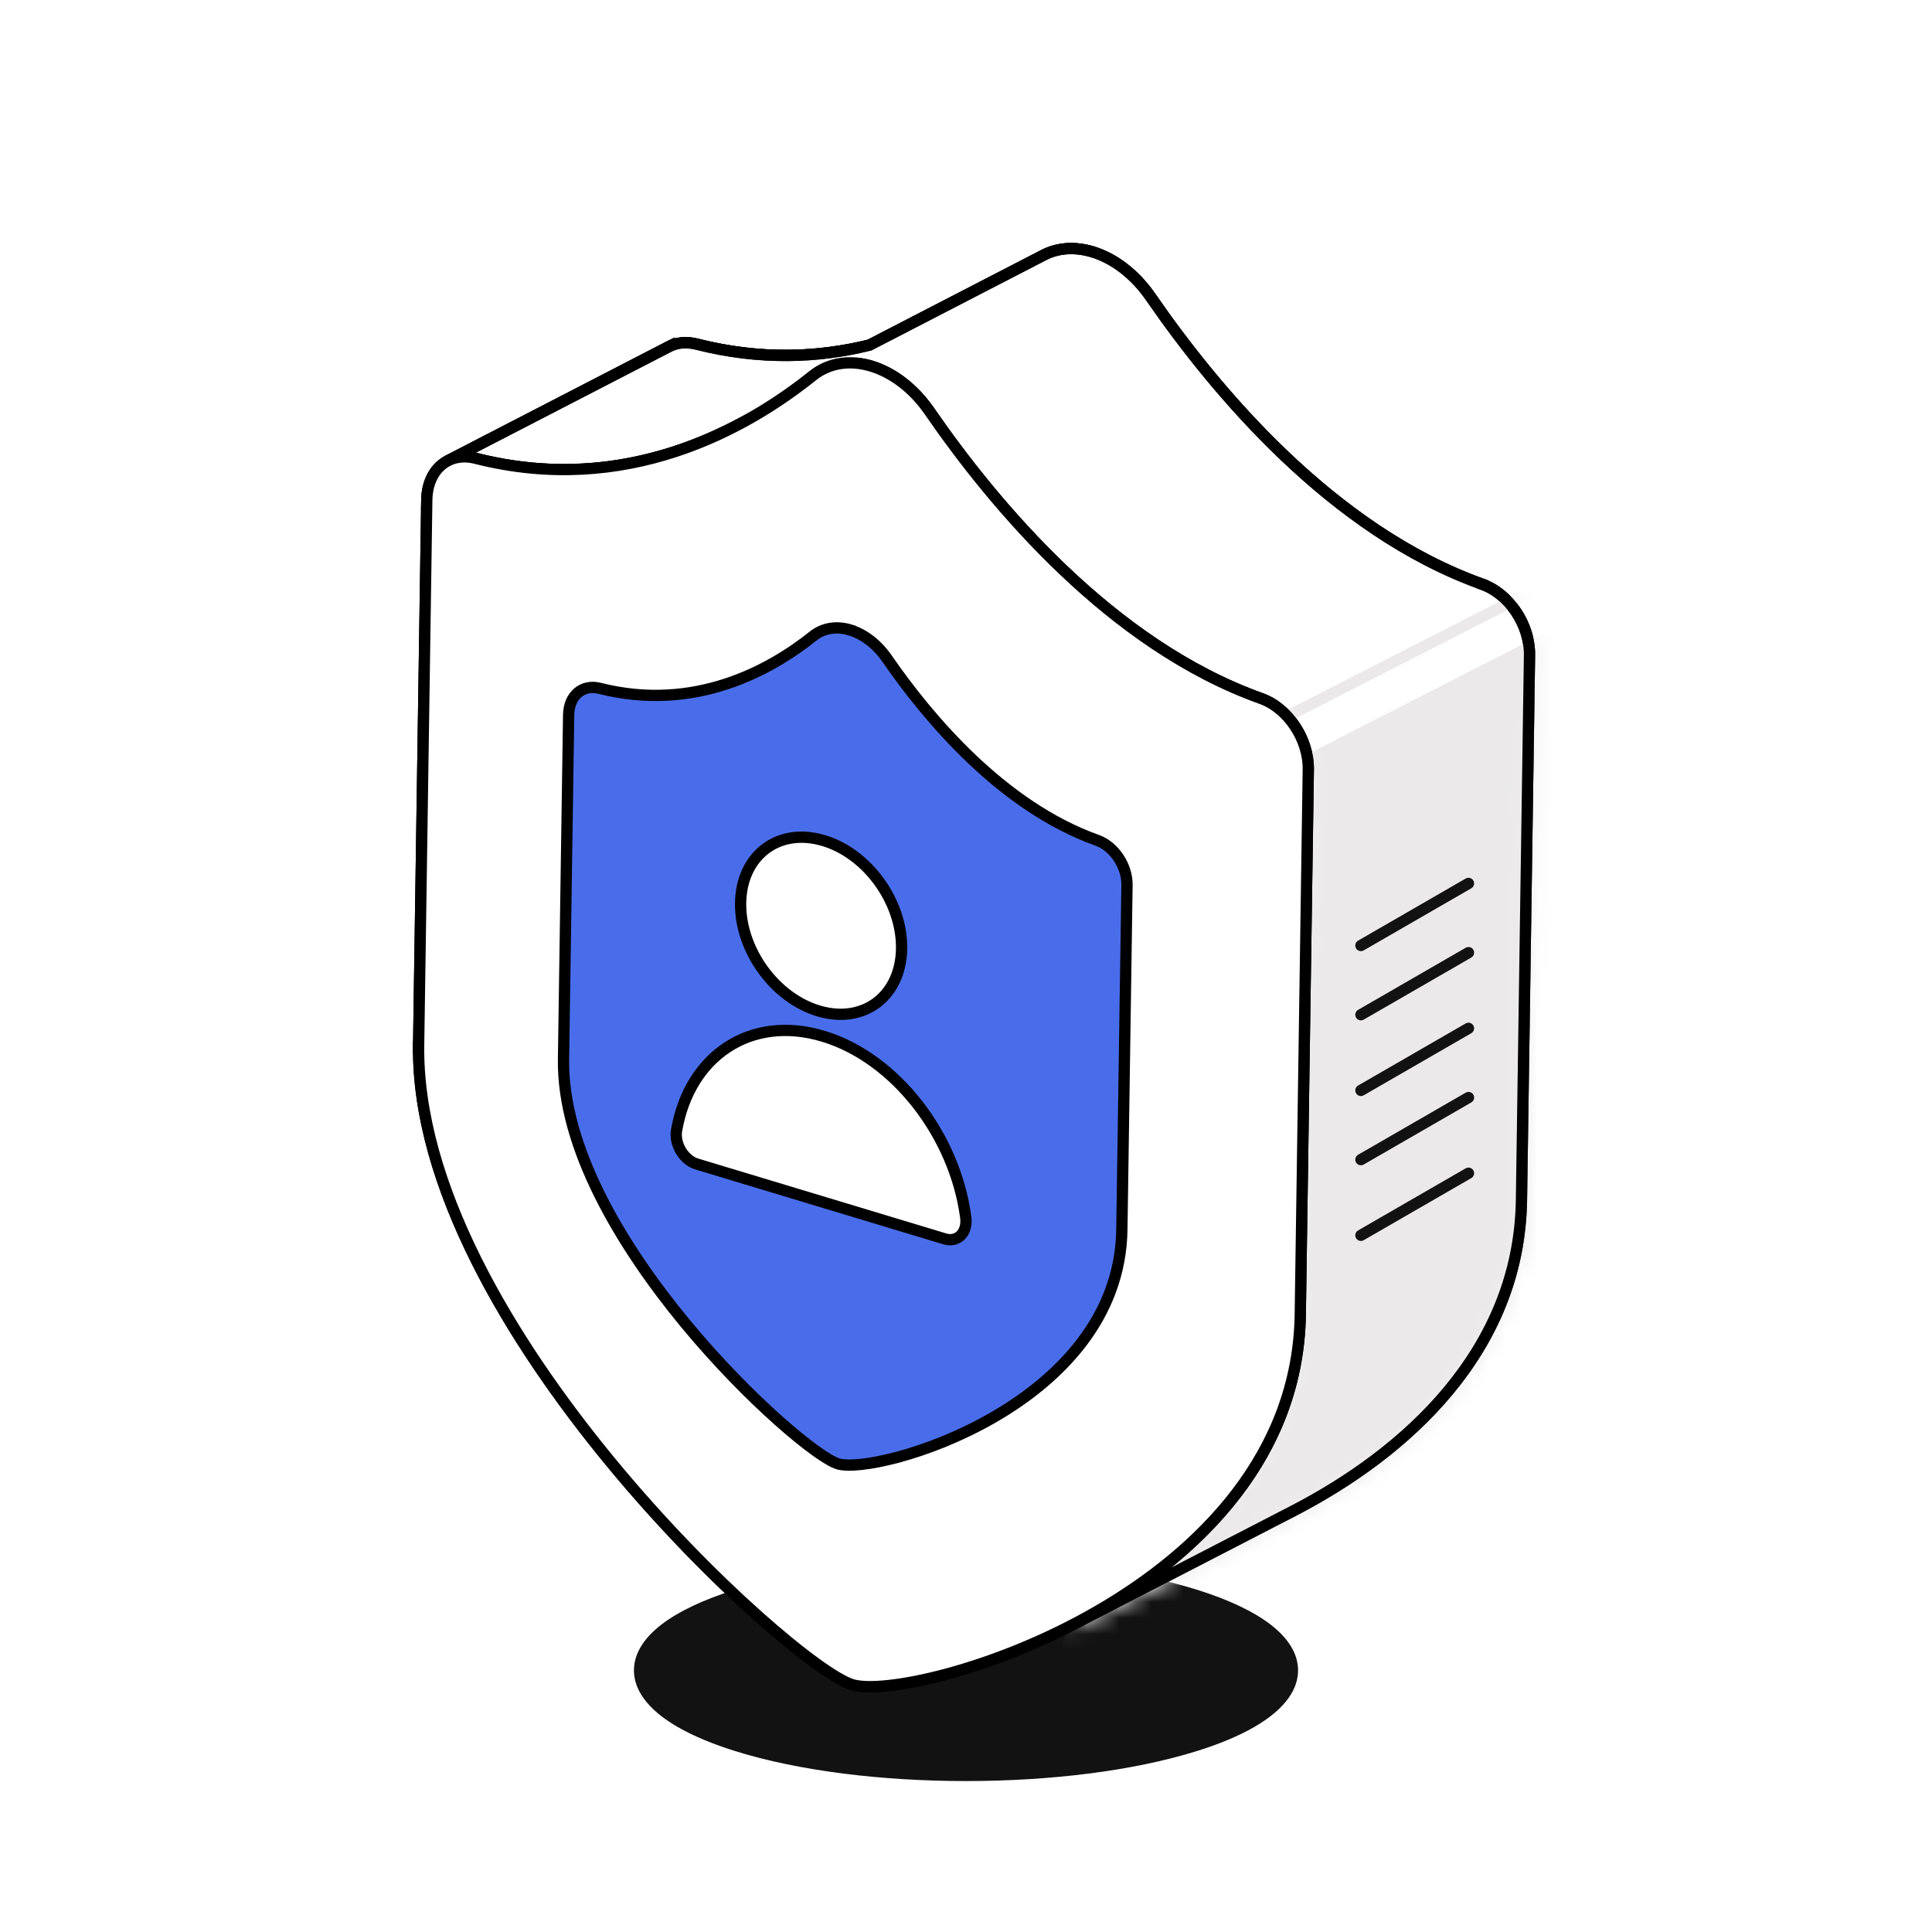
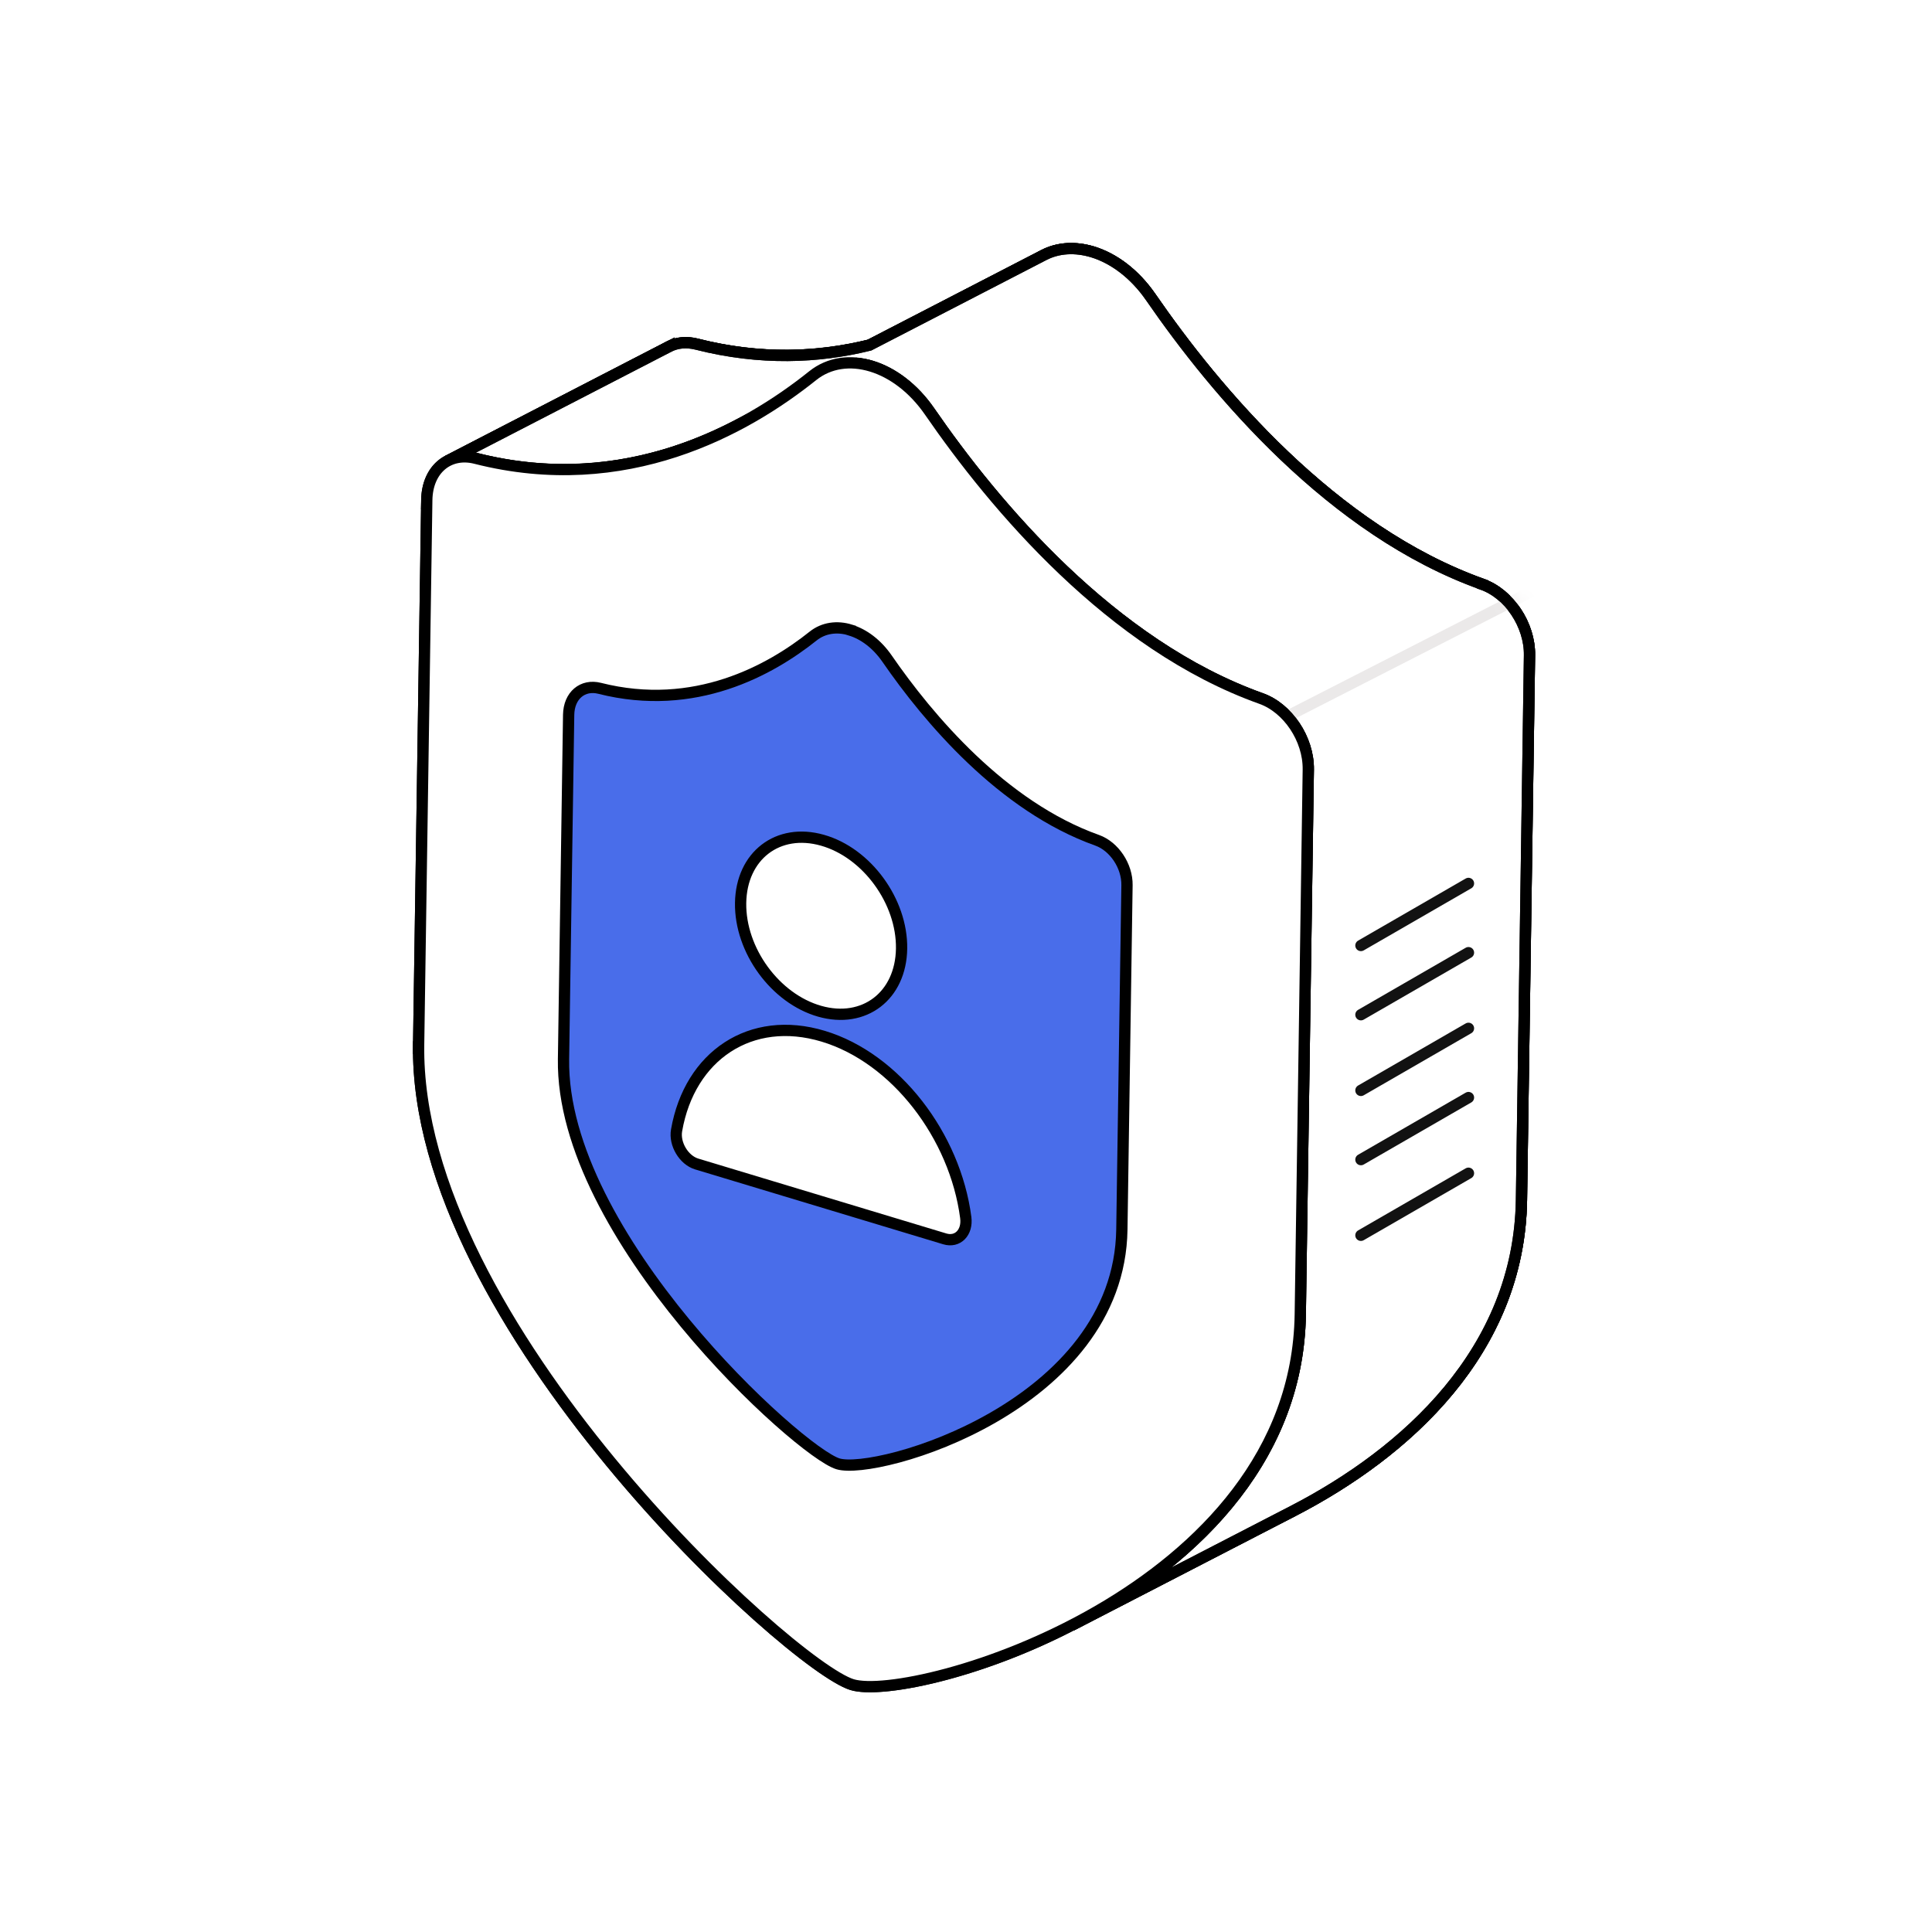
<svg xmlns="http://www.w3.org/2000/svg" width="120" height="120" viewBox="0 0 120 120" fill="none">
  <rect x="0" y="0" width="120" height="120" fill="#333333" stroke="none" />
  <g clip-path="url(#clip0_204_33)">
    <path d="M120 0H0V120H120V0Z" fill="white" />
-     <path d="M80 103.75C80 104.202 79.844 104.655 79.531 105.096C78.739 106.222 76.945 107.295 74.14 108.169C66.33 110.61 53.67 110.61 45.86 108.169C43.056 107.295 41.257 106.222 40.469 105.096C40.156 104.653 40 104.202 40 103.75C40 102.152 41.951 100.554 45.86 99.331C53.67 96.89 66.33 96.89 74.14 99.331C78.046 100.552 80 102.15 80 103.75Z" fill="#121212" stroke="#121212" stroke-width="1.25" stroke-linecap="round" stroke-linejoin="round" />
    <path d="M26.002 64.892L26.508 31.057L40.246 23.962L39.748 57.797L26.002 64.892Z" fill="white" stroke="black" stroke-width="0.7" stroke-miterlimit="10" />
    <path d="M67.868 15.647C69.18 16.046 70.476 17.012 71.474 18.455C75.508 24.307 82.757 32.967 92.069 36.289C93.726 36.88 95.022 38.797 94.999 40.699L94.501 74.535C94.248 91.855 70.469 98.705 66.664 97.539C62.859 96.373 39.487 75.118 39.748 57.797L40.246 23.962C40.277 22.06 41.619 20.948 43.276 21.369C52.604 23.747 60.044 19.582 64.217 16.238C65.245 15.417 66.564 15.248 67.868 15.647Z" fill="white" stroke="black" stroke-width="0.7" stroke-miterlimit="10" />
    <path d="M41.55 21.531C40.776 21.93 40.262 22.804 40.246 23.97L26.508 31.058C26.524 29.892 27.038 29.025 27.812 28.619C31.931 26.486 37.431 23.648 41.55 21.523V21.531Z" fill="white" stroke="black" stroke-width="0.7" stroke-miterlimit="10" />
    <path d="M66.557 100.944C60.604 104.02 54.66 105.171 52.911 104.634C49.106 103.468 25.749 82.213 26.002 64.892L39.74 57.797C39.487 75.117 62.837 96.373 66.649 97.538C68.398 98.075 74.342 96.925 80.295 93.849C76.176 95.981 70.676 98.82 66.557 100.944Z" fill="white" stroke="black" stroke-width="0.7" stroke-miterlimit="10" />
    <path d="M45.647 26.494C47.549 25.512 49.175 24.384 50.479 23.333C50.671 23.18 50.87 23.049 51.085 22.942L64.823 15.847C64.616 15.954 64.409 16.084 64.217 16.238C62.913 17.281 61.287 18.409 59.385 19.398C55.266 21.531 49.766 24.369 45.647 26.494Z" fill="white" stroke="black" stroke-width="0.7" stroke-miterlimit="10" />
    <path d="M92.07 36.289C82.75 32.967 75.509 24.307 71.474 18.454C70.477 17.012 69.18 16.046 67.869 15.647C66.802 15.325 65.736 15.371 64.823 15.846L54 21.438C50.832 22.221 47.227 22.382 43.276 21.377C42.632 21.216 42.042 21.277 41.551 21.53L27.812 28.626C28.303 28.373 28.894 28.303 29.538 28.472C35.951 30.106 41.466 28.649 45.647 26.493L53.241 22.574C53.532 22.604 53.831 22.658 54.13 22.75C55.442 23.149 56.739 24.115 57.736 25.557C61.77 31.41 69.019 40.07 78.331 43.392C79.988 43.982 81.285 45.9 81.262 47.802L80.763 81.638C80.625 91.019 73.591 97.324 66.565 100.952L80.303 93.857C87.329 90.229 94.355 83.923 94.501 74.542L95 40.707C95.03 38.805 93.726 36.879 92.07 36.296V36.289Z" fill="white" stroke="black" stroke-width="0.7" stroke-miterlimit="10" />
    <path d="M92.069 36.289C82.75 32.967 75.508 24.307 71.474 18.454C70.477 17.012 69.18 16.046 67.869 15.647C66.802 15.325 65.736 15.371 64.823 15.846L54 21.438C50.832 22.221 47.227 22.382 43.276 21.377C42.632 21.216 42.041 21.277 41.551 21.53L27.812 28.626C28.303 28.373 28.894 28.303 29.538 28.472C35.951 30.106 41.466 28.649 45.647 26.493L53.241 22.574C53.532 22.604 53.831 22.658 54.13 22.75C55.442 23.149 56.738 24.115 57.736 25.557C61.77 31.41 69.019 40.07 78.331 43.392C79.988 43.982 81.284 45.9 81.261 47.802L80.763 81.638C80.625 91.019 73.591 97.324 66.564 100.952L80.303 93.857C87.329 90.229 94.355 83.923 94.501 74.542L95 40.707C95.03 38.805 93.726 36.879 92.069 36.296V36.289Z" fill="white" stroke="black" stroke-width="0.7" stroke-miterlimit="10" />
    <mask id="mask0_204_33" style="mask-type:alpha" maskUnits="userSpaceOnUse" x="27" y="15" width="69" height="87">
      <path d="M92.069 36.289C82.75 32.967 75.508 24.307 71.474 18.454C70.477 17.012 69.18 16.046 67.869 15.647C66.802 15.325 65.736 15.371 64.823 15.846L54 21.438C50.832 22.221 47.227 22.382 43.276 21.377C42.632 21.216 42.041 21.277 41.551 21.53L27.812 28.626C28.303 28.373 28.894 28.303 29.538 28.472C35.951 30.106 41.466 28.649 45.647 26.493L53.241 22.574C53.532 22.604 53.831 22.658 54.13 22.75C55.442 23.149 56.738 24.115 57.736 25.557C61.77 31.41 69.019 40.07 78.331 43.392C79.988 43.982 81.284 45.9 81.261 47.802L80.763 81.638C80.625 91.019 73.591 97.324 66.564 100.952L80.303 93.857C87.329 90.229 94.355 83.923 94.501 74.542L95 40.707C95.03 38.805 93.726 36.879 92.069 36.296V36.289Z" fill="white" stroke="black" stroke-width="0.7" stroke-miterlimit="10" />
    </mask>
    <g mask="url(#mask0_204_33)">
-       <path d="M99.5 37.5L77 49L65 107L97.5 105L99.5 37.5Z" fill="#EBE9E9" />
      <path d="M99.5 34.5L77 46L65 104L97.5 102L99.5 34.5Z" stroke="#EBE9E9" stroke-width="0.7" />
      <path d="M92.069 36.289C82.75 32.967 75.508 24.307 71.474 18.454C70.477 17.012 69.18 16.046 67.869 15.647C66.802 15.325 65.736 15.371 64.823 15.846L54 21.438C50.832 22.221 47.227 22.382 43.276 21.377C42.632 21.216 42.041 21.277 41.551 21.53L27.812 28.626C28.303 28.373 28.894 28.303 29.538 28.472C35.951 30.106 41.466 28.649 45.647 26.493L53.241 22.574C53.532 22.604 53.831 22.658 54.13 22.75C55.442 23.149 56.738 24.115 57.736 25.557C61.77 31.41 69.019 40.07 78.331 43.392C79.988 43.982 81.284 45.9 81.261 47.802L80.763 81.638C80.625 91.019 73.591 97.324 66.564 100.952L80.303 93.857C87.329 90.229 94.355 83.923 94.501 74.542L95 40.707C95.03 38.805 93.726 36.879 92.069 36.296V36.289Z" stroke="black" stroke-width="0.7" stroke-miterlimit="10" />
    </g>
    <path d="M54.13 22.743C55.442 23.142 56.738 24.108 57.736 25.55C61.77 31.403 69.019 40.063 78.331 43.385C79.988 43.975 81.284 45.893 81.261 47.795L80.763 81.63C80.51 98.951 56.731 105.801 52.926 104.635C49.121 103.469 25.749 82.213 26.002 64.893L26.508 31.058C26.539 29.155 27.881 28.043 29.538 28.465C38.866 30.843 46.306 26.678 50.479 23.334C51.507 22.513 52.826 22.344 54.13 22.743Z" fill="white" stroke="black" stroke-width="0.7" stroke-miterlimit="10" />
    <path d="M52.819 39.137C53.651 39.39 54.471 40 55.102 40.916C57.657 44.616 62.248 50.088 68.146 52.191C69.2 52.568 70.019 53.782 70 54.983L69.681 76.372C69.518 87.33 54.458 91.66 52.045 90.92C49.633 90.18 34.839 76.749 35.001 65.784L35.32 44.395C35.34 43.194 36.191 42.486 37.245 42.753C43.156 44.252 47.864 41.617 50.504 39.507C51.154 38.988 51.993 38.877 52.819 39.13V39.137Z" fill="#496DEA" stroke="black" stroke-width="0.7" stroke-miterlimit="10" />
    <path d="M51.082 52.188C53.845 52.969 56.043 55.986 55.999 58.921C55.956 61.856 53.676 63.597 50.912 62.811C48.149 62.025 45.957 59.02 46.001 56.085C46.045 53.149 48.318 51.402 51.082 52.188Z" fill="white" stroke="black" stroke-width="0.7" stroke-miterlimit="10" />
    <path d="M51.132 64.363C55.635 65.721 59.322 70.548 59.985 75.626C60.106 76.558 59.48 77.189 58.683 76.949L43.271 72.297C42.474 72.056 41.871 71.052 42.024 70.205C42.833 65.571 46.63 63.005 51.132 64.363Z" fill="white" stroke="black" stroke-width="0.7" stroke-miterlimit="10" />
    <path d="M91.21 68.171L84.529 72.027" stroke="#121212" stroke-width="0.7" stroke-linecap="round" stroke-linejoin="round" />
    <path d="M91.21 72.871L84.529 76.727" stroke="#121212" stroke-width="0.7" stroke-linecap="round" stroke-linejoin="round" />
    <path d="M91.21 59.171L84.529 63.027" stroke="#121212" stroke-width="0.7" stroke-linecap="round" stroke-linejoin="round" />
    <path d="M91.21 63.871L84.529 67.727" stroke="#121212" stroke-width="0.7" stroke-linecap="round" stroke-linejoin="round" />
    <path d="M91.21 54.871L84.529 58.727" stroke="#121212" stroke-width="0.7" stroke-linecap="round" stroke-linejoin="round" />
  </g>
  <defs>
    <clipPath id="clip0_204_33">
      <rect width="120" height="120" fill="white" />
    </clipPath>
  </defs>
</svg>